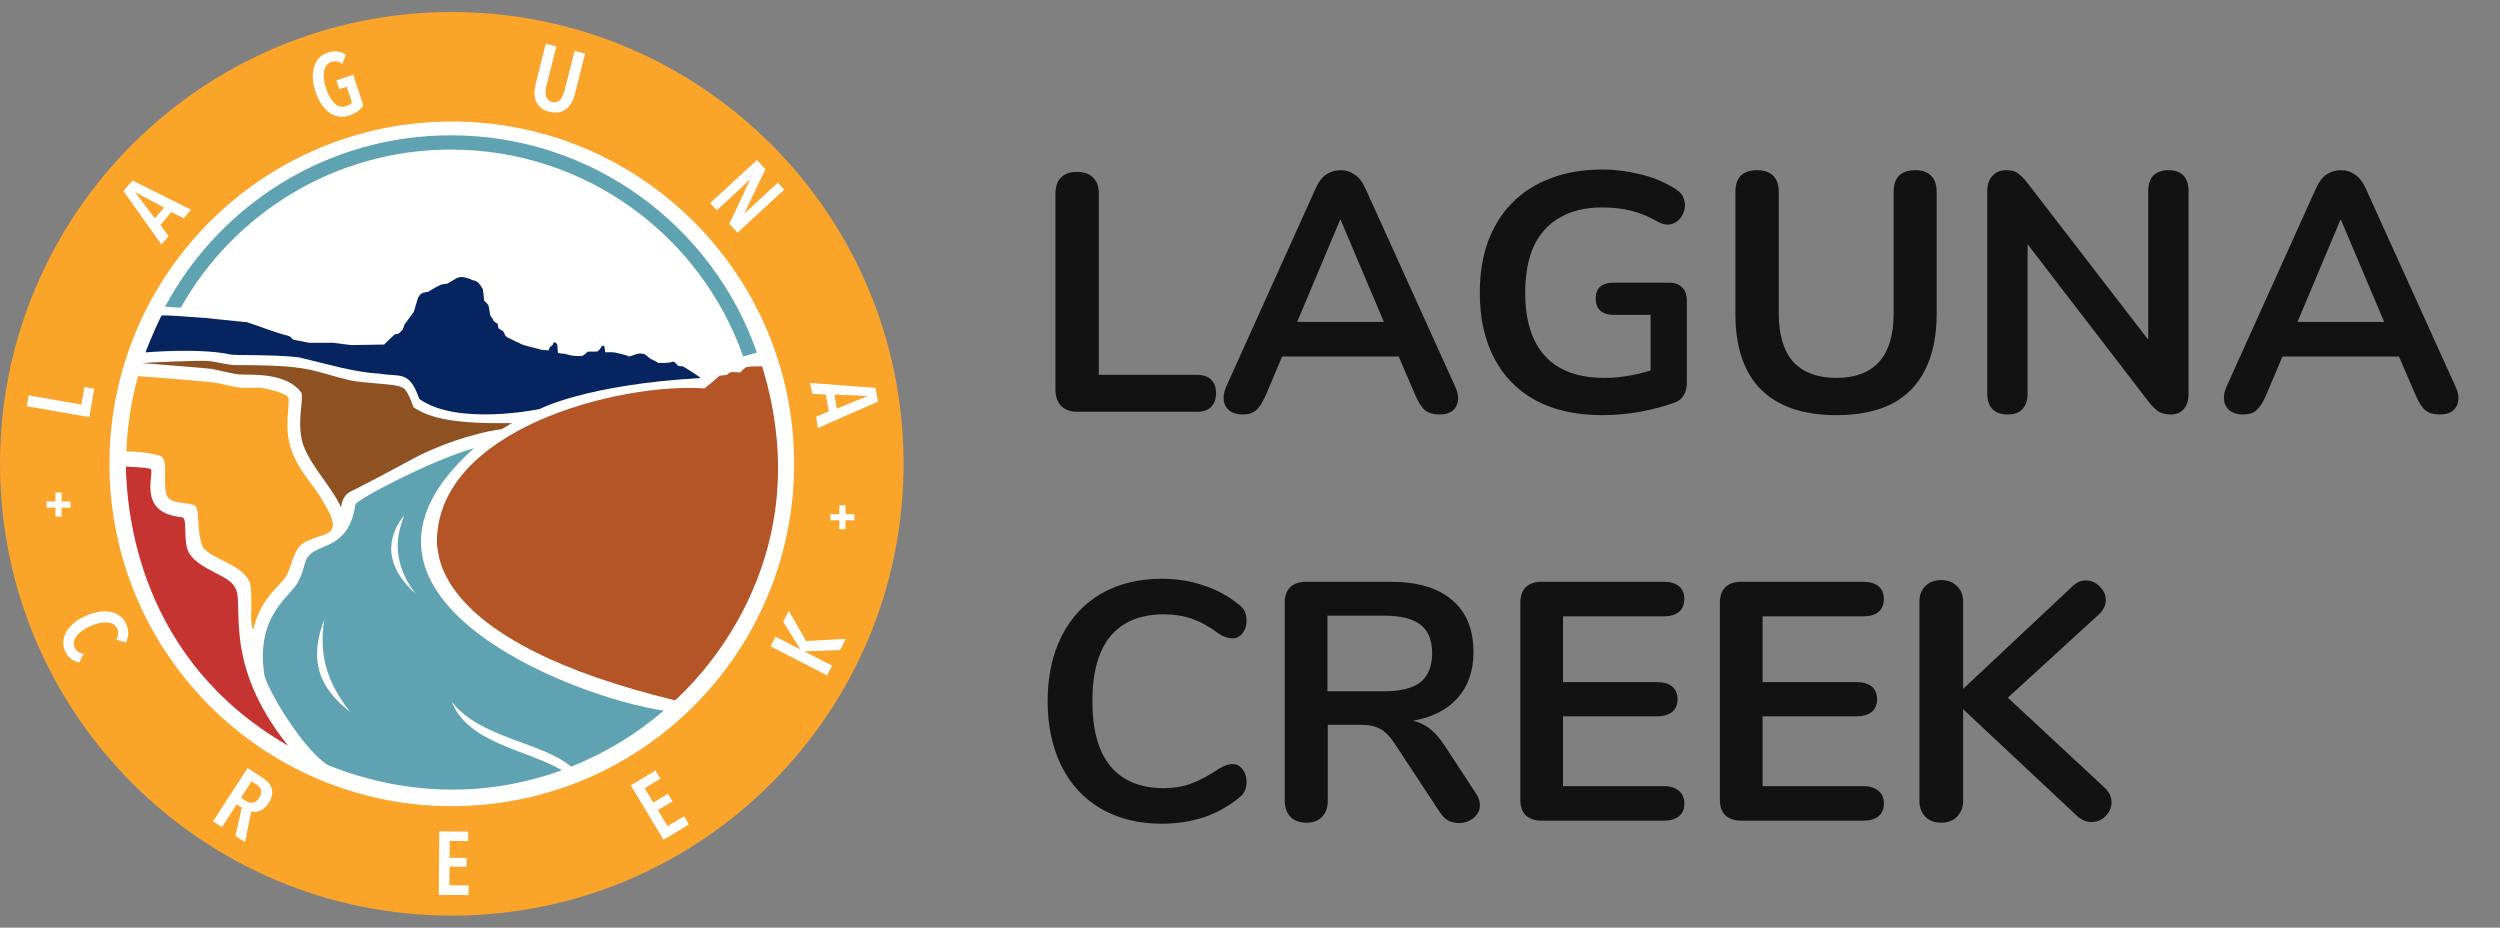
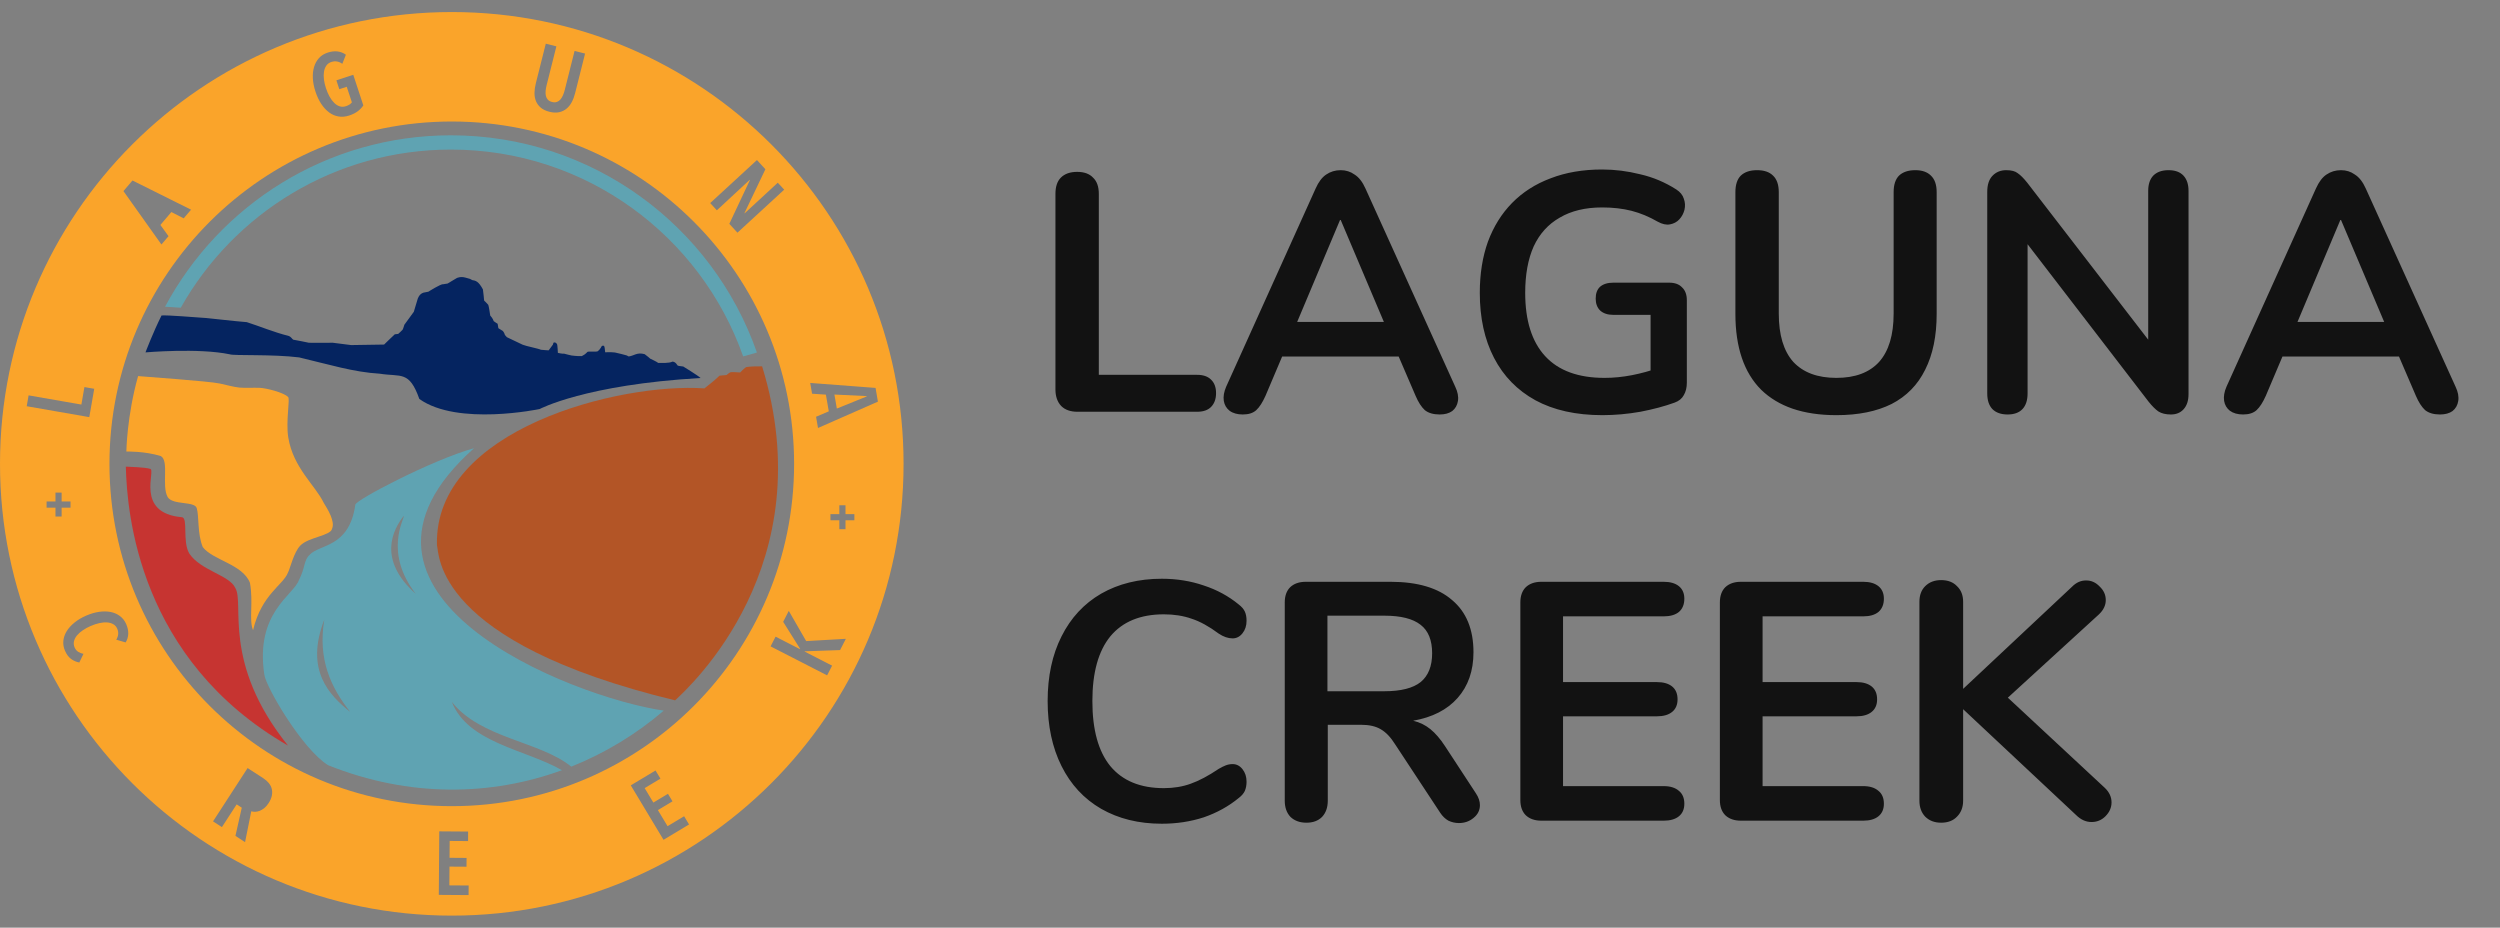
<svg xmlns="http://www.w3.org/2000/svg" width="159" height="59" viewBox="0 0 159 59" fill="none">
  <rect x="0" y="0" width="159" height="59" fill="#808080" stroke="none" />
-   <circle cx="28.526" cy="29.33" r="28.107" fill="white" />
-   <path d="M10.275 20.063C10.695 20.036 12.248 20.168 13.125 20.227C13.533 20.264 14.802 20.416 15.697 20.489C16.538 20.757 17.391 21.122 18.383 21.373C18.523 21.442 18.554 21.528 18.645 21.603C18.787 21.62 19.645 21.799 19.645 21.799C19.645 21.799 20.534 21.813 21.168 21.799C21.468 21.838 22.331 21.947 22.331 21.947L24.428 21.914C24.428 21.914 24.925 21.427 25.108 21.262C25.215 21.244 25.322 21.239 25.322 21.239C25.322 21.239 25.566 21.026 25.604 20.972C25.641 20.919 25.718 20.653 25.718 20.653L26.319 19.83L26.563 19.015C26.563 19.015 26.651 18.695 26.936 18.612C27.164 18.563 27.248 18.551 27.248 18.551C27.248 18.551 28.038 18.046 28.185 18.078C28.378 18.051 28.467 18.033 28.467 18.033L29.053 17.683C29.053 17.683 29.282 17.568 29.586 17.652C29.926 17.741 29.876 17.726 30.028 17.812C30.246 17.848 30.434 17.883 30.713 18.406C30.738 18.533 30.79 19.114 30.79 19.114C30.79 19.114 31.024 19.34 31.056 19.396C31.089 19.452 31.178 20.066 31.178 20.066C31.178 20.066 31.358 20.264 31.399 20.424C31.439 20.462 31.65 20.592 31.65 20.592L31.696 20.873L31.978 21.049C31.978 21.049 32.064 21.132 32.115 21.308C32.17 21.371 32.237 21.445 32.237 21.445C32.237 21.445 33.156 21.889 33.242 21.924C33.475 22.021 34.236 22.163 34.4 22.244C34.627 22.27 34.895 22.282 34.895 22.282L34.963 22.092L35.161 21.924L35.199 21.802C35.199 21.802 35.308 21.711 35.428 21.886C35.455 21.904 35.481 22.442 35.481 22.442C35.481 22.442 35.749 22.508 35.885 22.495C35.983 22.529 36.357 22.61 36.357 22.61C36.357 22.61 36.704 22.66 37.004 22.648C37.303 22.503 37.325 22.381 37.392 22.366C37.46 22.351 37.898 22.381 37.994 22.351C38.217 22.203 38.247 22 38.299 21.993C38.333 21.99 38.374 21.985 38.413 21.993C38.45 22.051 38.471 22.158 38.489 22.404C38.735 22.391 38.969 22.397 39.113 22.419C39.257 22.442 39.822 22.595 39.822 22.595C39.822 22.595 39.914 22.62 39.982 22.671C40.334 22.63 40.506 22.386 41.002 22.526C41.121 22.605 41.36 22.815 41.36 22.815C41.36 22.815 41.797 23.016 41.863 23.082C42.111 23.072 42.517 23.117 42.776 22.998C42.984 23.016 43.081 23.234 43.081 23.234L43.165 23.272L43.454 23.31C43.454 23.31 44.389 23.881 44.558 24.041C37.225 24.464 34.323 26.014 34.323 26.014C34.323 26.014 29.109 27.115 26.67 25.374C26.022 23.554 25.519 23.985 24.149 23.767C22.49 23.669 20.925 23.181 19.031 22.732C17.364 22.52 14.836 22.633 14.614 22.534C12.612 22.118 9.253 22.412 9.253 22.412C9.253 22.412 9.726 21.156 10.275 20.063Z" fill="#052460" />
-   <path d="M9.024 23.089C9.315 23.066 12.775 22.89 13.365 22.97C13.532 22.973 14.64 23.243 15.001 23.223C19.857 23.212 19.719 23.581 22.27 24.189C23.166 24.381 25.252 24.42 25.511 24.62C25.906 24.666 26.215 25.7 26.299 25.899C27.36 26.628 29.007 26.967 32.557 26.91C32.439 26.99 31.903 27.296 31.903 27.296C31.903 27.296 29.661 27.529 26.67 28.961C26.59 28.999 23.689 30.584 22.225 31.295C22.127 31.392 21.781 31.538 21.69 32.276C21.088 30.869 19.311 29.199 19.148 27.712C18.965 26.575 19.295 25.444 19.178 24.992C18.264 23.697 16.094 23.851 15.298 23.817C14.979 23.828 13.838 23.523 13.47 23.463C13.101 23.404 10.4 23.212 9.024 23.089Z" fill="#8E5122" />
+   <path d="M10.275 20.063C10.695 20.036 12.248 20.168 13.125 20.227C13.533 20.264 14.802 20.416 15.697 20.489C16.538 20.757 17.391 21.122 18.383 21.373C18.523 21.442 18.554 21.528 18.645 21.603C18.787 21.62 19.645 21.799 19.645 21.799C19.645 21.799 20.534 21.813 21.168 21.799C21.468 21.838 22.331 21.947 22.331 21.947L24.428 21.914C24.428 21.914 24.925 21.427 25.108 21.262C25.215 21.244 25.322 21.239 25.322 21.239C25.322 21.239 25.566 21.026 25.604 20.972C25.641 20.919 25.718 20.653 25.718 20.653L26.319 19.83L26.563 19.015C26.563 19.015 26.651 18.695 26.936 18.612C27.164 18.563 27.248 18.551 27.248 18.551C27.248 18.551 28.038 18.046 28.185 18.078C28.378 18.051 28.467 18.033 28.467 18.033L29.053 17.683C29.053 17.683 29.282 17.568 29.586 17.652C29.926 17.741 29.876 17.726 30.028 17.812C30.246 17.848 30.434 17.883 30.713 18.406C30.738 18.533 30.79 19.114 30.79 19.114C30.79 19.114 31.024 19.34 31.056 19.396C31.089 19.452 31.178 20.066 31.178 20.066C31.178 20.066 31.358 20.264 31.399 20.424C31.439 20.462 31.65 20.592 31.65 20.592L31.696 20.873L31.978 21.049C31.978 21.049 32.064 21.132 32.115 21.308C32.17 21.371 32.237 21.445 32.237 21.445C32.237 21.445 33.156 21.889 33.242 21.924C33.475 22.021 34.236 22.163 34.4 22.244C34.627 22.27 34.895 22.282 34.895 22.282L35.161 21.924L35.199 21.802C35.199 21.802 35.308 21.711 35.428 21.886C35.455 21.904 35.481 22.442 35.481 22.442C35.481 22.442 35.749 22.508 35.885 22.495C35.983 22.529 36.357 22.61 36.357 22.61C36.357 22.61 36.704 22.66 37.004 22.648C37.303 22.503 37.325 22.381 37.392 22.366C37.46 22.351 37.898 22.381 37.994 22.351C38.217 22.203 38.247 22 38.299 21.993C38.333 21.99 38.374 21.985 38.413 21.993C38.45 22.051 38.471 22.158 38.489 22.404C38.735 22.391 38.969 22.397 39.113 22.419C39.257 22.442 39.822 22.595 39.822 22.595C39.822 22.595 39.914 22.62 39.982 22.671C40.334 22.63 40.506 22.386 41.002 22.526C41.121 22.605 41.36 22.815 41.36 22.815C41.36 22.815 41.797 23.016 41.863 23.082C42.111 23.072 42.517 23.117 42.776 22.998C42.984 23.016 43.081 23.234 43.081 23.234L43.165 23.272L43.454 23.31C43.454 23.31 44.389 23.881 44.558 24.041C37.225 24.464 34.323 26.014 34.323 26.014C34.323 26.014 29.109 27.115 26.67 25.374C26.022 23.554 25.519 23.985 24.149 23.767C22.49 23.669 20.925 23.181 19.031 22.732C17.364 22.52 14.836 22.633 14.614 22.534C12.612 22.118 9.253 22.412 9.253 22.412C9.253 22.412 9.726 21.156 10.275 20.063Z" fill="#052460" />
  <path d="M8.783 23.919C9.072 23.953 13.292 24.239 13.977 24.392C14.343 24.468 14.891 24.62 15.226 24.651C15.561 24.681 16.125 24.651 16.521 24.666C16.917 24.681 18.029 24.955 18.318 25.245C18.47 25.336 18.166 26.752 18.333 27.819C18.653 29.768 20.054 30.865 20.587 31.977C20.862 32.418 21.319 33.165 21.12 33.622C21.044 34.079 19.613 34.155 19.095 34.703C18.683 35.13 18.455 36.15 18.318 36.409C18.013 37.216 16.643 37.78 16.094 40.08C15.82 39.409 16.125 38.313 15.896 37.064C15.424 35.876 13.535 35.632 12.896 34.794C12.546 33.941 12.667 32.845 12.515 32.327C12.393 31.855 11.022 32.144 10.672 31.626C10.254 30.91 10.776 29.32 10.23 29.007C9.199 28.685 8.037 28.717 8.037 28.717C8.037 28.717 8.067 26.459 8.783 23.919Z" fill="#FAA42A" />
  <path d="M8.003 29.677C8.212 29.692 9.215 29.713 9.542 29.817C9.96 29.841 8.543 32.639 11.577 32.895C11.97 32.948 11.593 34.444 12.035 35.197C12.747 36.283 14.586 36.576 14.96 37.385C15.576 38.359 14.084 42.151 18.318 47.42C8.829 41.961 8.075 32.639 8.003 29.677Z" fill="#C63431" />
  <path d="M48.471 23.299C48.146 23.295 47.658 23.303 47.446 23.352C47.285 23.463 47.075 23.69 47.075 23.69C47.075 23.69 46.53 23.646 46.455 23.676C46.379 23.706 46.205 23.852 46.205 23.852C46.205 23.852 45.917 23.872 45.76 23.892C45.534 24.125 45.045 24.509 44.802 24.702C39.419 24.323 27.584 27.293 27.79 34.673C27.95 35.221 27.561 40.819 42.937 44.542C43.896 43.651 52.35 35.907 48.471 23.299Z" fill="#B35526" />
  <path d="M28.679 8.606C20.808 8.606 13.968 13.02 10.497 19.507L11.497 19.571C14.873 13.569 21.302 9.513 28.679 9.513C37.265 9.513 44.566 15.005 47.265 22.667L48.14 22.421C45.332 14.377 37.68 8.606 28.679 8.606Z" fill="#5FA3B2" />
-   <path d="M8.627 12.237L8.612 12.254L9.848 13.893L10.434 13.205L8.627 12.237Z" fill="#FAA42A" />
  <path d="M28.734 0.766C12.864 0.766 0 13.631 0 29.5C0 45.369 12.864 58.234 28.734 58.234C44.603 58.234 57.467 45.369 57.467 29.5C57.467 13.631 44.603 0.766 28.734 0.766ZM55.685 24.671L55.836 25.544L52.025 27.22L51.902 26.506L52.711 26.161L52.527 25.099L51.648 25.04L51.53 24.355L55.685 24.671ZM48.142 10.179L48.679 10.763L47.347 13.555L47.359 13.568L49.467 11.62L49.875 12.063L46.902 14.799L46.385 14.236L47.696 11.447L47.684 11.435L45.592 13.376L45.169 12.915L48.142 10.179ZM34.076 5.308L34.712 2.779L35.386 2.948L34.765 5.417C34.735 5.538 34.714 5.658 34.702 5.774C34.691 5.891 34.696 5.997 34.717 6.093C34.739 6.189 34.781 6.271 34.843 6.34C34.906 6.408 34.995 6.457 35.111 6.486C35.227 6.516 35.329 6.514 35.416 6.484C35.504 6.453 35.58 6.4 35.644 6.326C35.708 6.252 35.763 6.161 35.808 6.052C35.853 5.944 35.892 5.829 35.922 5.707L36.543 3.239L37.211 3.407L36.575 5.936C36.523 6.143 36.452 6.331 36.361 6.501C36.271 6.67 36.158 6.809 36.023 6.919C35.888 7.028 35.731 7.101 35.553 7.139C35.374 7.176 35.171 7.166 34.942 7.109C34.714 7.051 34.531 6.964 34.393 6.847C34.255 6.73 34.154 6.592 34.088 6.432C34.023 6.272 33.991 6.097 33.994 5.905C33.997 5.713 34.024 5.514 34.076 5.308ZM19.975 4.258C20.04 4.038 20.145 3.85 20.288 3.692C20.432 3.535 20.614 3.42 20.834 3.348C21.065 3.272 21.278 3.247 21.474 3.272C21.669 3.298 21.844 3.368 21.999 3.481L21.77 4.061C21.554 3.9 21.321 3.86 21.072 3.942C20.936 3.987 20.831 4.064 20.755 4.173C20.679 4.282 20.629 4.412 20.605 4.562C20.581 4.711 20.581 4.877 20.603 5.058C20.626 5.238 20.669 5.423 20.731 5.61C20.795 5.806 20.872 5.984 20.961 6.145C21.05 6.305 21.149 6.439 21.258 6.546C21.366 6.652 21.482 6.725 21.607 6.764C21.732 6.803 21.864 6.8 22.003 6.754C22.091 6.725 22.168 6.689 22.233 6.646C22.297 6.602 22.347 6.557 22.38 6.51L22.053 5.518L21.58 5.674L21.395 5.109L22.468 4.757L23.108 6.703C23.022 6.836 22.906 6.958 22.762 7.069C22.618 7.181 22.432 7.274 22.205 7.348C21.974 7.424 21.75 7.445 21.536 7.409C21.321 7.374 21.121 7.289 20.936 7.153C20.751 7.018 20.584 6.838 20.436 6.615C20.287 6.391 20.163 6.13 20.065 5.83C19.968 5.537 19.913 5.257 19.898 4.989C19.884 4.722 19.909 4.478 19.975 4.258ZM8.426 11.479L12.152 13.336L11.682 13.887L10.899 13.486L10.201 14.307L10.718 15.021L10.267 15.55L7.851 12.154L8.426 11.479ZM1.819 25.145L5.176 25.73L5.369 24.618L5.993 24.727L5.679 26.53L1.699 25.836L1.819 25.145ZM3.919 32.851H3.528V32.286H2.963V31.895H3.528V31.33H3.919V31.895H4.485V32.286H3.919V32.851ZM7.993 40.859L7.394 40.684C7.536 40.449 7.557 40.217 7.457 39.987C7.402 39.859 7.318 39.763 7.204 39.699C7.091 39.634 6.96 39.597 6.81 39.586C6.66 39.575 6.495 39.59 6.316 39.631C6.136 39.671 5.952 39.732 5.764 39.814C5.579 39.895 5.411 39.987 5.259 40.091C5.107 40.195 4.984 40.305 4.889 40.422C4.795 40.539 4.733 40.661 4.704 40.79C4.675 40.918 4.689 41.048 4.746 41.179C4.8 41.303 4.878 41.396 4.98 41.459C5.082 41.523 5.191 41.564 5.308 41.585L5.044 42.136C4.854 42.1 4.681 42.025 4.523 41.911C4.365 41.797 4.236 41.622 4.134 41.389C4.041 41.176 4.007 40.963 4.03 40.749C4.053 40.534 4.125 40.33 4.246 40.136C4.367 39.943 4.532 39.761 4.741 39.593C4.949 39.424 5.195 39.278 5.477 39.156C5.76 39.032 6.035 38.952 6.303 38.913C6.57 38.875 6.816 38.878 7.041 38.923C7.266 38.968 7.464 39.056 7.635 39.186C7.806 39.316 7.936 39.485 8.027 39.694C8.121 39.91 8.164 40.117 8.157 40.314C8.149 40.511 8.094 40.693 7.993 40.859ZM17.289 50.602C17.259 50.755 17.189 50.916 17.08 51.085C16.995 51.216 16.903 51.321 16.804 51.399C16.704 51.478 16.606 51.535 16.509 51.572C16.411 51.609 16.317 51.628 16.226 51.63C16.135 51.633 16.053 51.621 15.981 51.598L15.586 53.559L14.974 53.162L15.377 51.369L15.052 51.158L14.114 52.604L13.55 52.239L15.748 48.848L16.73 49.485C16.873 49.577 16.992 49.681 17.088 49.795C17.184 49.91 17.249 50.034 17.283 50.17C17.317 50.306 17.319 50.45 17.289 50.602ZM29.802 56.928L27.908 56.914L27.938 52.874L29.773 52.887L29.769 53.492L28.599 53.484L28.591 54.556L29.674 54.564L29.67 55.123L28.587 55.116L28.579 56.309L29.806 56.317L29.802 56.928ZM42.201 53.412L40.118 49.949L41.692 49.003L42.004 49.522L41.001 50.124L41.554 51.044L42.482 50.486L42.771 50.965L41.842 51.523L42.457 52.545L43.509 51.913L43.824 52.436L42.201 53.412ZM28.734 51.272C16.709 51.272 6.962 41.524 6.962 29.5C6.962 17.476 16.709 7.728 28.734 7.728C40.758 7.728 50.505 17.476 50.505 29.5C50.505 41.524 40.758 51.272 28.734 51.272ZM53.429 41.345L51.183 41.423L51.175 41.439L52.922 42.335L52.605 42.953L49.009 41.109L49.327 40.491L50.886 41.29L50.893 41.275L49.81 39.548L50.167 38.852L51.273 40.773L53.797 40.629L53.429 41.345ZM54.339 33.09H53.774V33.656H53.382V33.09H52.817V32.699H53.382V32.134H53.774V32.699H54.339V33.09Z" fill="#FAA42A" />
  <path d="M55.123 25.214L55.119 25.191L53.069 25.093L53.223 25.984L55.123 25.214Z" fill="#FAA42A" />
-   <path d="M16.489 50.044C16.441 49.99 16.388 49.945 16.329 49.907L15.999 49.693L15.322 50.736L15.653 50.951C15.795 51.043 15.941 51.076 16.09 51.048C16.24 51.02 16.371 50.918 16.485 50.742C16.551 50.64 16.591 50.546 16.606 50.46C16.62 50.374 16.616 50.297 16.594 50.228C16.572 50.159 16.537 50.098 16.489 50.044Z" fill="#FAA42A" />
  <path d="M28.735 44.636C30.549 46.961 34.362 47.147 36.332 48.759C38.495 47.895 40.483 46.681 42.214 45.197C36.34 44.334 19.69 37.804 30.152 28.504C27.451 29.256 22.557 31.834 22.598 32.099C22.212 34.86 20.303 34.596 19.694 35.287C19.308 35.632 19.43 36.099 19.003 36.911C18.658 37.866 16.221 38.962 16.81 42.902C16.912 43.694 19.227 47.654 20.872 48.669C26.079 50.748 31.261 50.616 35.74 48.985C33.453 47.666 29.764 47.266 28.735 44.636ZM20.626 39.409C20.208 41.909 21.02 43.698 22.279 45.285C20.942 44.211 19.376 42.627 20.626 39.409ZM25.69 32.799C25.688 33.06 24.422 35.167 26.445 37.77C23.989 35.6 24.988 33.666 25.69 32.799Z" fill="#5FA3B2" />
  <path d="M68.527 26.188C68.082 26.188 67.737 26.066 67.493 25.822C67.248 25.563 67.126 25.211 67.126 24.766V12.331C67.126 11.872 67.241 11.527 67.471 11.297C67.715 11.053 68.06 10.931 68.505 10.931C68.951 10.931 69.288 11.053 69.518 11.297C69.763 11.527 69.885 11.872 69.885 12.331V23.839H76.134C76.522 23.839 76.817 23.94 77.018 24.141C77.233 24.342 77.341 24.629 77.341 25.003C77.341 25.377 77.233 25.671 77.018 25.887C76.817 26.088 76.522 26.188 76.134 26.188H68.527ZM79.041 26.361C78.697 26.361 78.416 26.282 78.201 26.124C78 25.965 77.877 25.757 77.834 25.499C77.791 25.226 77.842 24.924 77.985 24.593L83.675 11.987C83.861 11.57 84.084 11.275 84.343 11.103C84.616 10.916 84.924 10.823 85.269 10.823C85.6 10.823 85.894 10.916 86.153 11.103C86.426 11.275 86.656 11.57 86.842 11.987L92.553 24.593C92.711 24.924 92.769 25.226 92.726 25.499C92.683 25.772 92.56 25.987 92.359 26.145C92.158 26.289 91.892 26.361 91.562 26.361C91.16 26.361 90.844 26.267 90.614 26.081C90.398 25.879 90.204 25.578 90.032 25.175L88.631 21.921L89.795 22.675H80.701L81.864 21.921L80.485 25.175C80.298 25.592 80.104 25.894 79.903 26.081C79.702 26.267 79.415 26.361 79.041 26.361ZM85.226 13.991L82.209 21.167L81.649 20.477H88.847L88.308 21.167L85.269 13.991H85.226ZM101.917 26.404C100.236 26.404 98.813 26.088 97.65 25.456C96.5 24.823 95.624 23.925 95.021 22.762C94.417 21.598 94.115 20.219 94.115 18.624C94.115 17.417 94.288 16.333 94.633 15.37C94.992 14.407 95.502 13.588 96.163 12.913C96.838 12.224 97.657 11.699 98.62 11.34C99.582 10.967 100.674 10.78 101.895 10.78C102.7 10.78 103.504 10.88 104.309 11.082C105.128 11.268 105.896 11.591 106.615 12.051C106.859 12.209 107.017 12.403 107.089 12.633C107.175 12.863 107.189 13.1 107.132 13.344C107.074 13.574 106.967 13.775 106.809 13.948C106.651 14.12 106.449 14.228 106.205 14.271C105.975 14.314 105.717 14.257 105.429 14.098C104.883 13.783 104.33 13.553 103.77 13.409C103.21 13.265 102.585 13.193 101.895 13.193C100.832 13.193 99.934 13.409 99.201 13.84C98.469 14.257 97.915 14.867 97.542 15.672C97.183 16.476 97.003 17.46 97.003 18.624C97.003 20.391 97.427 21.735 98.275 22.654C99.122 23.573 100.379 24.033 102.046 24.033C102.621 24.033 103.202 23.976 103.792 23.861C104.381 23.746 104.955 23.588 105.516 23.387L104.977 24.615V20.025H102.606C102.247 20.025 101.967 19.931 101.766 19.745C101.579 19.558 101.486 19.306 101.486 18.991C101.486 18.66 101.579 18.409 101.766 18.236C101.967 18.064 102.247 17.978 102.606 17.978H106.162C106.521 17.978 106.794 18.078 106.981 18.279C107.182 18.466 107.283 18.739 107.283 19.098V24.335C107.283 24.651 107.218 24.917 107.089 25.132C106.974 25.348 106.78 25.506 106.507 25.606C105.875 25.836 105.149 26.03 104.33 26.188C103.511 26.332 102.707 26.404 101.917 26.404ZM116.793 26.404C115.745 26.404 114.818 26.267 114.013 25.994C113.223 25.721 112.555 25.319 112.009 24.788C111.463 24.241 111.054 23.566 110.781 22.762C110.508 21.957 110.371 21.023 110.371 19.96V12.224C110.371 11.75 110.486 11.398 110.716 11.168C110.96 10.938 111.305 10.823 111.751 10.823C112.196 10.823 112.534 10.938 112.764 11.168C113.008 11.398 113.13 11.75 113.13 12.224V19.939C113.13 21.303 113.439 22.331 114.057 23.02C114.689 23.696 115.601 24.033 116.793 24.033C117.986 24.033 118.891 23.696 119.509 23.02C120.126 22.331 120.435 21.303 120.435 19.939V12.224C120.435 11.75 120.55 11.398 120.78 11.168C121.024 10.938 121.369 10.823 121.815 10.823C122.246 10.823 122.576 10.938 122.806 11.168C123.05 11.398 123.172 11.75 123.172 12.224V19.96C123.172 21.368 122.928 22.553 122.44 23.516C121.965 24.479 121.254 25.204 120.306 25.693C119.358 26.167 118.187 26.404 116.793 26.404ZM127.682 26.361C127.266 26.361 126.942 26.246 126.713 26.016C126.497 25.786 126.389 25.456 126.389 25.024V12.202C126.389 11.757 126.497 11.419 126.713 11.189C126.942 10.945 127.237 10.823 127.596 10.823C127.927 10.823 128.171 10.888 128.329 11.017C128.501 11.132 128.702 11.333 128.932 11.62L137.186 22.331H136.626V12.137C136.626 11.721 136.733 11.398 136.949 11.168C137.179 10.938 137.502 10.823 137.919 10.823C138.335 10.823 138.651 10.938 138.867 11.168C139.082 11.398 139.19 11.721 139.19 12.137V25.068C139.19 25.47 139.09 25.786 138.888 26.016C138.687 26.246 138.414 26.361 138.07 26.361C137.739 26.361 137.473 26.296 137.272 26.167C137.085 26.037 136.877 25.829 136.647 25.542L128.415 14.831H128.954V25.024C128.954 25.456 128.846 25.786 128.631 26.016C128.415 26.246 128.099 26.361 127.682 26.361ZM142.661 26.361C142.316 26.361 142.036 26.282 141.82 26.124C141.619 25.965 141.497 25.757 141.454 25.499C141.411 25.226 141.461 24.924 141.605 24.593L147.294 11.987C147.481 11.57 147.704 11.275 147.962 11.103C148.235 10.916 148.544 10.823 148.889 10.823C149.219 10.823 149.514 10.916 149.772 11.103C150.045 11.275 150.275 11.57 150.462 11.987L156.173 24.593C156.331 24.924 156.388 25.226 156.345 25.499C156.302 25.772 156.18 25.987 155.979 26.145C155.778 26.289 155.512 26.361 155.181 26.361C154.779 26.361 154.463 26.267 154.233 26.081C154.018 25.879 153.824 25.578 153.651 25.175L152.251 21.921L153.414 22.675H144.32L145.484 21.921L144.105 25.175C143.918 25.592 143.724 25.894 143.523 26.081C143.322 26.267 143.034 26.361 142.661 26.361ZM148.846 13.991L145.829 21.167L145.268 20.477H152.466L151.927 21.167L148.889 13.991H148.846Z" fill="#121212" />
  <path d="M73.893 52.389C72.427 52.389 71.142 52.073 70.035 51.441C68.944 50.809 68.103 49.904 67.514 48.725C66.925 47.547 66.63 46.168 66.63 44.588C66.63 43.008 66.925 41.636 67.514 40.472C68.103 39.294 68.944 38.389 70.035 37.756C71.142 37.124 72.427 36.808 73.893 36.808C74.841 36.808 75.732 36.952 76.565 37.239C77.398 37.512 78.138 37.914 78.785 38.446C78.972 38.59 79.101 38.74 79.173 38.899C79.245 39.057 79.281 39.251 79.281 39.48C79.281 39.797 79.194 40.062 79.022 40.278C78.85 40.493 78.641 40.601 78.397 40.601C78.11 40.601 77.815 40.501 77.513 40.299C76.896 39.84 76.321 39.523 75.789 39.351C75.258 39.164 74.669 39.071 74.022 39.071C72.528 39.071 71.393 39.538 70.617 40.472C69.856 41.406 69.475 42.778 69.475 44.588C69.475 46.412 69.856 47.792 70.617 48.725C71.393 49.659 72.528 50.126 74.022 50.126C74.64 50.126 75.207 50.033 75.725 49.846C76.256 49.659 76.853 49.343 77.513 48.898C77.657 48.812 77.801 48.74 77.944 48.682C78.088 48.625 78.239 48.596 78.397 48.596C78.641 48.596 78.85 48.704 79.022 48.919C79.194 49.135 79.281 49.401 79.281 49.717C79.281 49.932 79.245 50.126 79.173 50.299C79.101 50.457 78.972 50.608 78.785 50.751C78.138 51.283 77.398 51.692 76.565 51.98C75.732 52.252 74.841 52.389 73.893 52.389ZM93.864 50.45C94.037 50.708 94.123 50.959 94.123 51.204C94.123 51.534 93.986 51.807 93.713 52.023C93.455 52.238 93.146 52.346 92.787 52.346C92.557 52.346 92.334 52.296 92.119 52.195C91.918 52.08 91.745 51.915 91.602 51.699L88.735 47.346C88.448 46.886 88.139 46.563 87.809 46.377C87.493 46.19 87.076 46.096 86.559 46.096H84.447V50.924C84.447 51.355 84.325 51.699 84.081 51.958C83.836 52.202 83.506 52.324 83.089 52.324C82.672 52.324 82.335 52.202 82.076 51.958C81.832 51.699 81.71 51.355 81.71 50.924V38.317C81.71 37.9 81.825 37.577 82.055 37.347C82.299 37.117 82.629 37.002 83.046 37.002H88.434C90.158 37.002 91.465 37.39 92.356 38.166C93.261 38.927 93.713 40.034 93.713 41.485C93.713 42.663 93.376 43.632 92.701 44.394C92.04 45.141 91.099 45.622 89.877 45.838C90.294 45.938 90.66 46.118 90.977 46.377C91.293 46.635 91.602 46.994 91.903 47.454L93.864 50.45ZM88.046 43.963C89.094 43.963 89.863 43.769 90.352 43.381C90.84 42.979 91.084 42.368 91.084 41.549C91.084 40.716 90.84 40.113 90.352 39.739C89.863 39.351 89.094 39.157 88.046 39.157H84.425V43.963H88.046ZM98.03 52.195C97.614 52.195 97.283 52.08 97.039 51.85C96.809 51.62 96.694 51.297 96.694 50.88V38.317C96.694 37.9 96.809 37.577 97.039 37.347C97.283 37.117 97.614 37.002 98.03 37.002H105.81C106.226 37.002 106.55 37.096 106.78 37.282C107.009 37.469 107.124 37.735 107.124 38.08C107.124 38.439 107.009 38.719 106.78 38.92C106.55 39.107 106.226 39.2 105.81 39.2H99.409V43.381H105.379C105.795 43.381 106.119 43.474 106.349 43.661C106.578 43.848 106.693 44.121 106.693 44.48C106.693 44.825 106.578 45.091 106.349 45.277C106.119 45.464 105.795 45.558 105.379 45.558H99.409V49.997H105.81C106.226 49.997 106.55 50.097 106.78 50.299C107.009 50.485 107.124 50.758 107.124 51.118C107.124 51.462 107.009 51.728 106.78 51.915C106.55 52.102 106.226 52.195 105.81 52.195H98.03ZM110.72 52.195C110.304 52.195 109.973 52.08 109.729 51.85C109.499 51.62 109.384 51.297 109.384 50.88V38.317C109.384 37.9 109.499 37.577 109.729 37.347C109.973 37.117 110.304 37.002 110.72 37.002H118.5C118.917 37.002 119.24 37.096 119.47 37.282C119.7 37.469 119.815 37.735 119.815 38.08C119.815 38.439 119.7 38.719 119.47 38.92C119.24 39.107 118.917 39.2 118.5 39.2H112.1V43.381H118.069C118.486 43.381 118.809 43.474 119.039 43.661C119.269 43.848 119.384 44.121 119.384 44.48C119.384 44.825 119.269 45.091 119.039 45.277C118.809 45.464 118.486 45.558 118.069 45.558H112.1V49.997H118.5C118.917 49.997 119.24 50.097 119.47 50.299C119.7 50.485 119.815 50.758 119.815 51.118C119.815 51.462 119.7 51.728 119.47 51.915C119.24 52.102 118.917 52.195 118.5 52.195H110.72ZM133.863 50.105C134.15 50.378 134.294 50.687 134.294 51.031C134.294 51.362 134.164 51.656 133.906 51.915C133.661 52.159 133.367 52.281 133.022 52.281C132.663 52.281 132.332 52.13 132.031 51.829L124.855 45.105V50.924C124.855 51.34 124.725 51.678 124.467 51.937C124.222 52.195 123.885 52.324 123.454 52.324C123.037 52.324 122.7 52.195 122.441 51.937C122.197 51.678 122.075 51.34 122.075 50.924V38.274C122.075 37.857 122.197 37.526 122.441 37.282C122.7 37.024 123.037 36.894 123.454 36.894C123.885 36.894 124.222 37.024 124.467 37.282C124.725 37.526 124.855 37.857 124.855 38.274V43.812L131.794 37.304C132.052 37.045 132.347 36.916 132.677 36.916C133.008 36.916 133.295 37.045 133.539 37.304C133.798 37.548 133.927 37.835 133.927 38.166C133.927 38.496 133.784 38.798 133.496 39.071L127.699 44.372L133.863 50.105Z" fill="#121212" />
</svg>